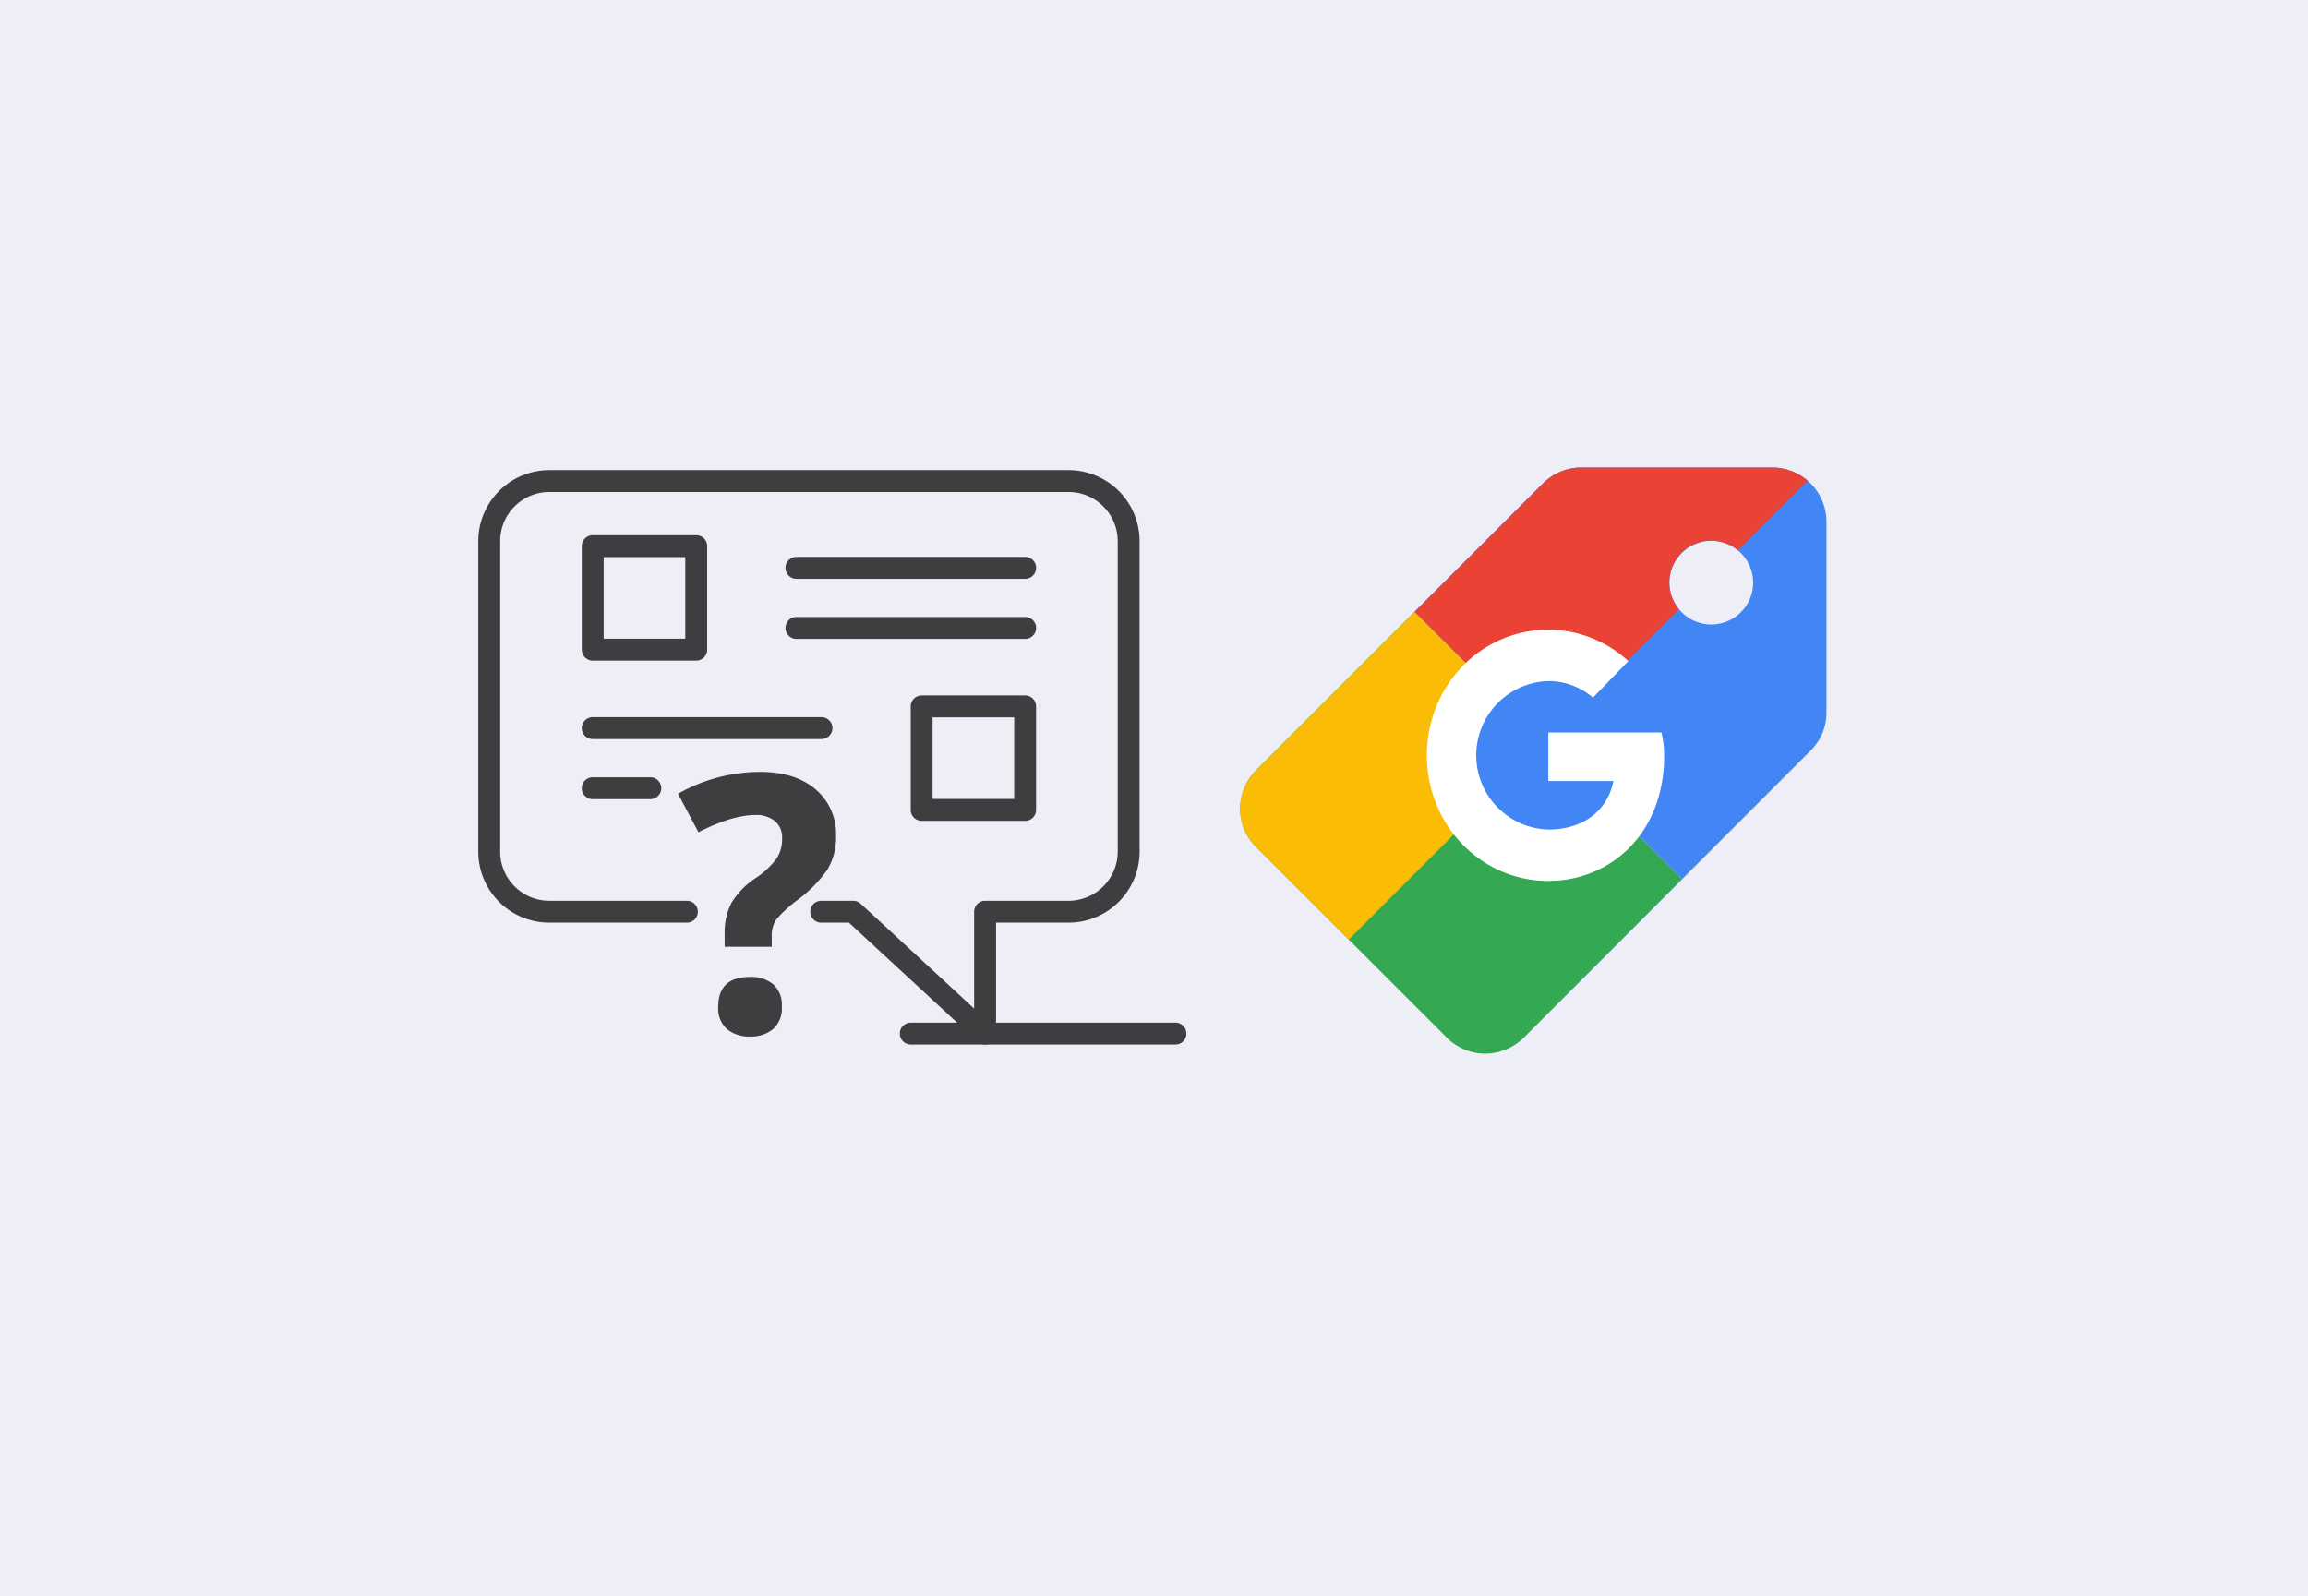
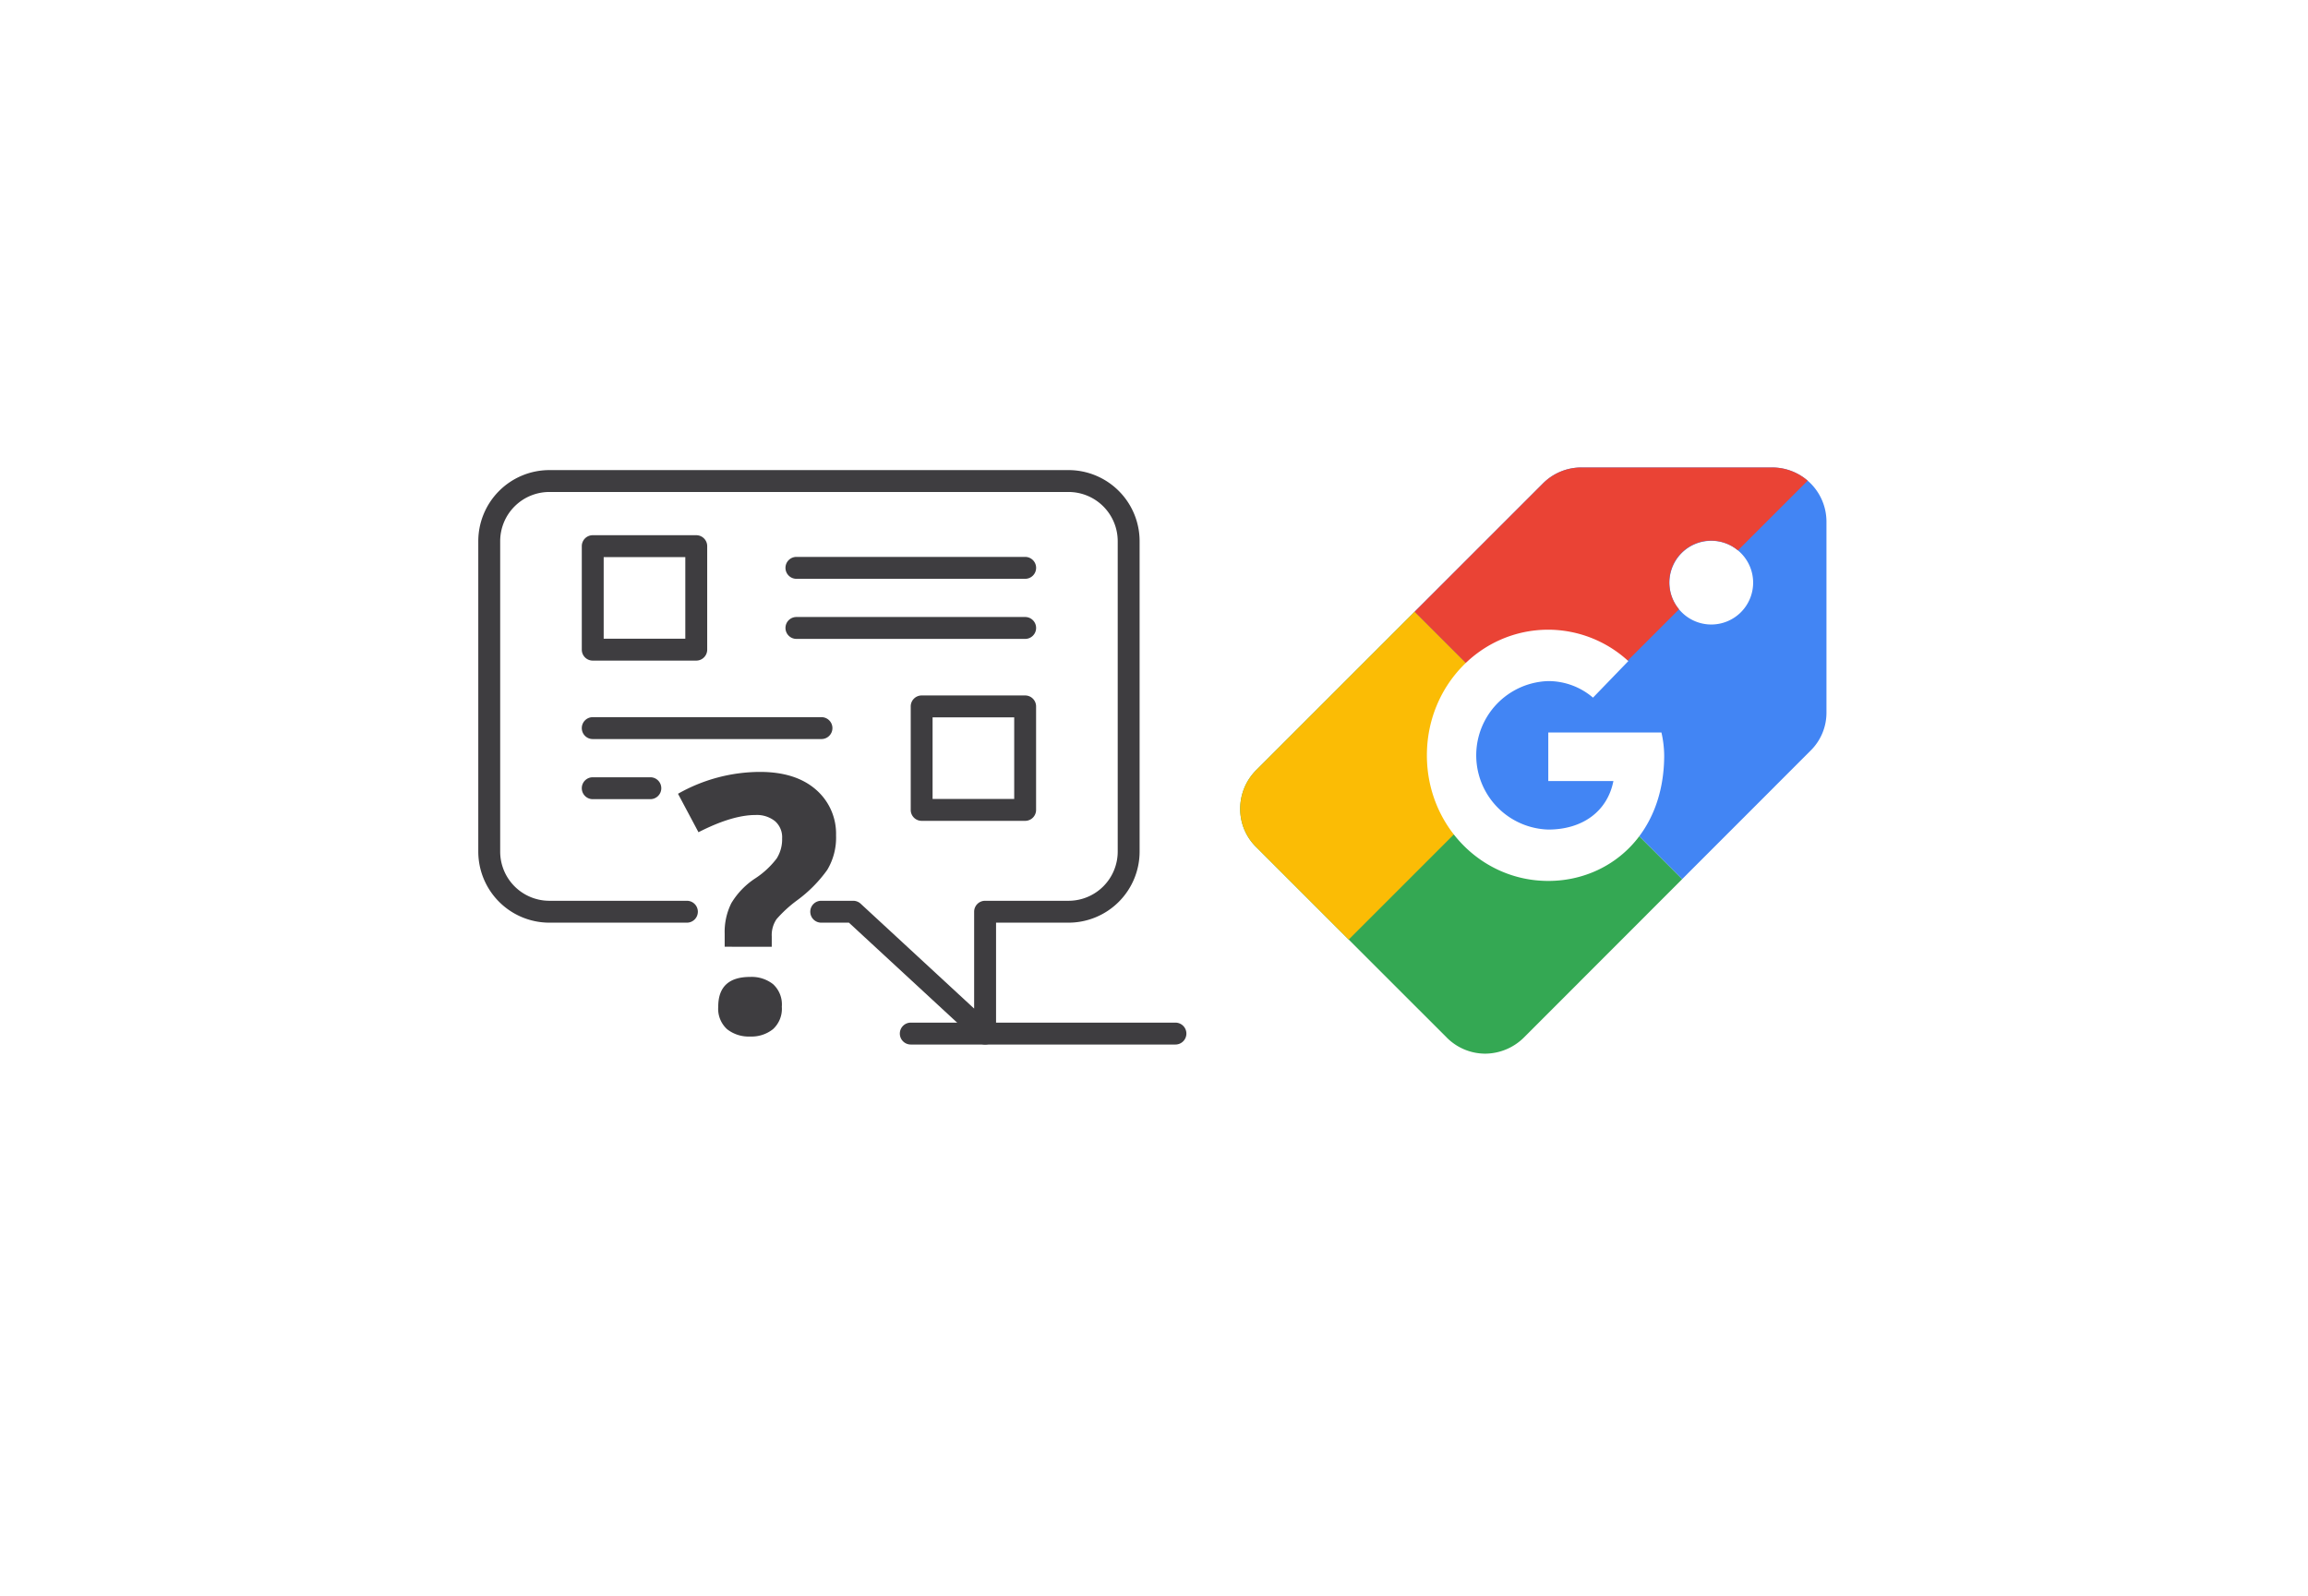
<svg xmlns="http://www.w3.org/2000/svg" height="287" viewBox="0 0 415 287" width="415">
  <clipPath id="a">
    <path d="m0 0h127.316v103.303h-127.316z" />
  </clipPath>
  <clipPath id="b">
    <path d="m0 0h105.419v105.413h-105.419z" />
  </clipPath>
-   <path d="m0 0h415v287h-415z" fill="#edeef6" />
  <g clip-path="url(#a)" fill="#3e3d40" transform="translate(86 84.54)">
    <path d="m91.128 103.3a1.968 1.968 0 0 1 -1.337-.523l-23.145-21.39h-4.939a1.968 1.968 0 1 1 0-3.935h5.709a1.971 1.971 0 0 1 1.337.523l20.406 18.861v-17.418a1.967 1.967 0 0 1 1.969-1.966h15.009a8.849 8.849 0 0 0 8.838-8.84v-55.838a8.848 8.848 0 0 0 -8.838-8.838h-93.362a8.848 8.848 0 0 0 -8.838 8.838v55.838a8.849 8.849 0 0 0 8.838 8.84h24.693a1.968 1.968 0 1 1 0 3.935h-24.693a12.79 12.79 0 0 1 -12.775-12.775v-55.838a12.791 12.791 0 0 1 12.775-12.774h93.362a12.791 12.791 0 0 1 12.775 12.775v55.837a12.79 12.79 0 0 1 -12.775 12.775h-13.037v19.946a1.967 1.967 0 0 1 -1.969 1.969" transform="translate(0 -.001)" />
    <path d="m27.736 27.051h-18.611a1.969 1.969 0 0 1 -1.969-1.969v-18.611a1.969 1.969 0 0 1 1.969-1.971h18.611a1.969 1.969 0 0 1 1.969 1.969v18.613a1.969 1.969 0 0 1 -1.969 1.969m-16.645-3.937h14.677v-14.677h-14.677z" transform="translate(11.456 7.208)" />
    <path d="m64.334 9.941h-41.127a1.97 1.97 0 0 1 0-3.94h41.127a1.97 1.97 0 0 1 0 3.94" transform="translate(33.999 9.608)" />
    <path d="m64.334 14.095h-41.127a1.969 1.969 0 1 1 0-3.938h41.127a1.969 1.969 0 1 1 0 3.938" transform="translate(33.999 16.261)" />
    <path d="m50.475 38.131h-18.614a1.965 1.965 0 0 1 -1.961-1.966v-18.614a1.967 1.967 0 0 1 1.966-1.969h18.609a1.967 1.967 0 0 1 1.966 1.969v18.614a1.965 1.965 0 0 1 -1.966 1.966m-16.645-3.937h14.677v-14.677h-14.677z" transform="translate(47.857 24.945)" />
    <path d="m50.252 21.02h-41.127a1.969 1.969 0 0 1 0-3.938h41.127a1.969 1.969 0 0 1 0 3.938" transform="translate(11.456 27.347)" />
    <path d="m19.481 25.176h-10.356a1.969 1.969 0 0 1 0-3.938h10.356a1.969 1.969 0 0 1 0 3.938" transform="translate(11.456 34)" />
    <path d="m22.2 52.307v-2.325a11.553 11.553 0 0 1 1.2-5.516 13.878 13.878 0 0 1 4.359-4.492 15.419 15.419 0 0 0 3.8-3.55 6.487 6.487 0 0 0 .97-3.615 3.823 3.823 0 0 0 -1.287-3.092 5.231 5.231 0 0 0 -3.485-1.1q-4.213 0-10.268 3.1l-3.681-6.917a30.009 30.009 0 0 1 14.726-3.932q6.394 0 10.039 3.155a10.478 10.478 0 0 1 3.652 8.271 11.245 11.245 0 0 1 -1.587 6.2 24.231 24.231 0 0 1 -5.462 5.5 23.042 23.042 0 0 0 -3.649 3.352 5.089 5.089 0 0 0 -.863 3.105v1.865zm-1.159 10.783q0-5.356 5.745-5.353a6.231 6.231 0 0 1 4.1 1.29 4.928 4.928 0 0 1 1.587 4.062 4.964 4.964 0 0 1 -1.587 4.044 6.189 6.189 0 0 1 -4.1 1.321 6.289 6.289 0 0 1 -4.161-1.321 4.971 4.971 0 0 1 -1.584-4.044" transform="translate(22.104 33.407)" />
    <path d="m78.7 42.142h-47.587a1.969 1.969 0 1 1 0-3.938h47.587a1.969 1.969 0 1 1 0 3.938" transform="translate(46.655 61.159)" />
  </g>
  <g clip-path="url(#b)" transform="translate(222.999 84.07)">
    <g clip-path="url(#b)">
      <g fill-rule="evenodd">
        <path d="m137.653 114.494a7.525 7.525 0 1 0 -7.525-7.525 7.525 7.525 0 0 0 7.525 7.525m-53.342-2.3 23.1-23.1a9.733 9.733 0 0 1 6.9-2.838h34.259a9.755 9.755 0 0 1 9.793 9.717v.076 34.255a9.567 9.567 0 0 1 -2.886 6.9l-23.07 23.086z" fill="#4285f4" transform="translate(-52.946 -86.258)" />
        <path d="m96.087 190.33-28.466 28.492a9.965 9.965 0 0 1 -6.95 2.885 9.766 9.766 0 0 1 -6.9-2.885l-34.261-34.259a9.568 9.568 0 0 1 -2.886-6.9 9.8 9.8 0 0 1 2.886-6.95l28.479-28.479z" fill="#34a853" transform="translate(-16.624 -116.295)" />
        <path d="m36.136 201.193-16.626-16.63a9.573 9.573 0 0 1 -2.886-6.9 9.793 9.793 0 0 1 2.886-6.95l28.479-28.479 23.551 23.55z" fill="#fbbc05" transform="translate(-16.624 -116.295)" />
        <path d="m154.979 88.629a9.766 9.766 0 0 0 -6.41-2.371h-34.257a9.738 9.738 0 0 0 -6.9 2.839l-23.1 23.1 23.551 23.551 23.986-23.986a7.525 7.525 0 0 1 10.6-10.6z" fill="#ea4335" transform="translate(-52.945 -86.258)" />
      </g>
      <path d="m117.394 165.813a15.3 15.3 0 1 1 -15.3 15.3 15.3 15.3 0 0 1 15.3-15.3" fill="#4285f4" transform="translate(-62.491 -128.948)" />
      <path d="m131.245 167.7h-20.345v8.727h11.709c-1.093 5.545-5.656 8.727-11.709 8.727a13.356 13.356 0 0 1 0-26.7 12.361 12.361 0 0 1 8.04 2.978l6.351-6.572a21.321 21.321 0 0 0 -14.389-5.647c-12.106 0-21.83 10.062-21.83 22.589s9.723 22.59 21.83 22.59c10.915 0 20.838-8.214 20.838-22.59a19.335 19.335 0 0 0 -.494-4.106z" fill="#fff" fill-rule="evenodd" transform="translate(-55.503 -120.043)" />
    </g>
  </g>
</svg>